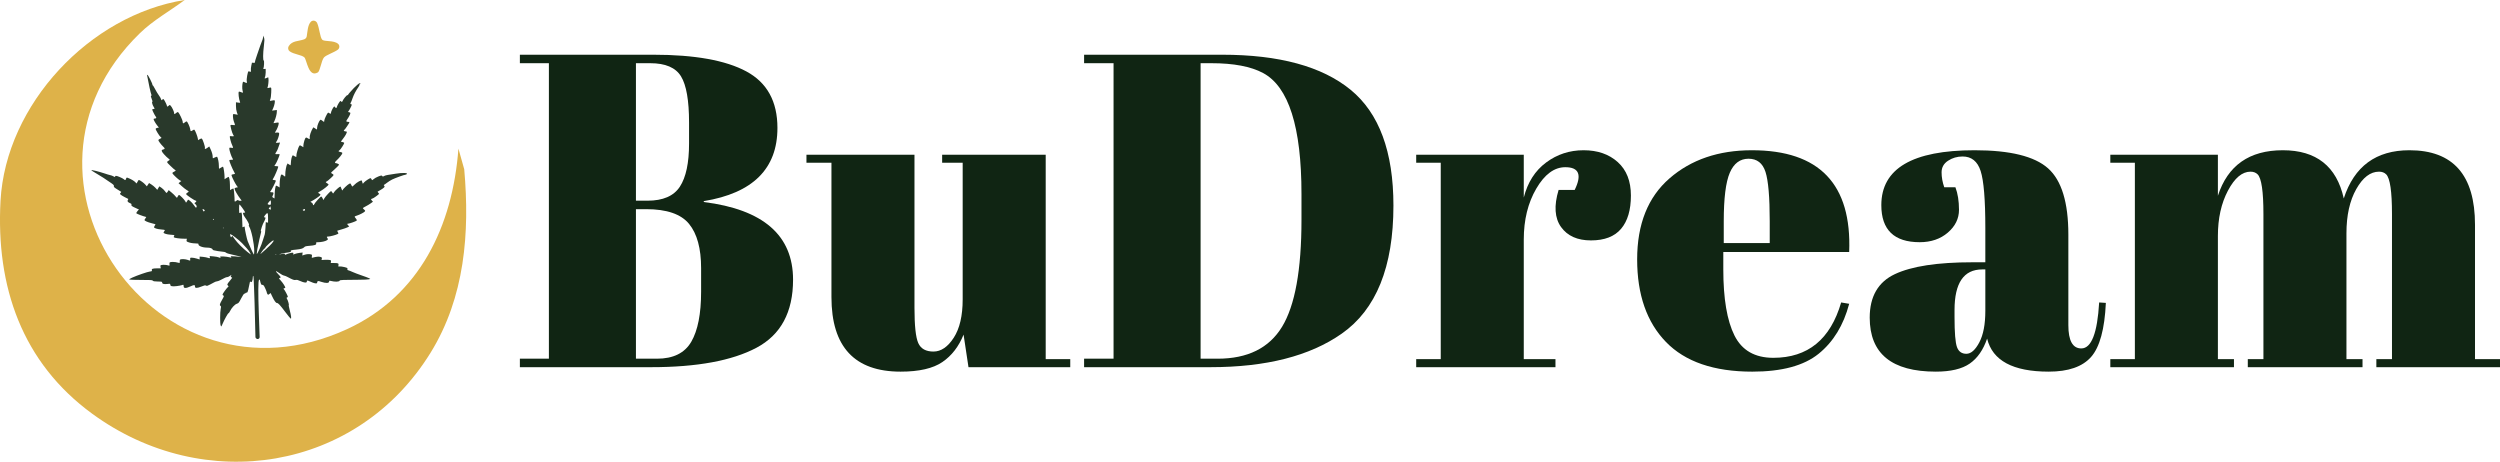
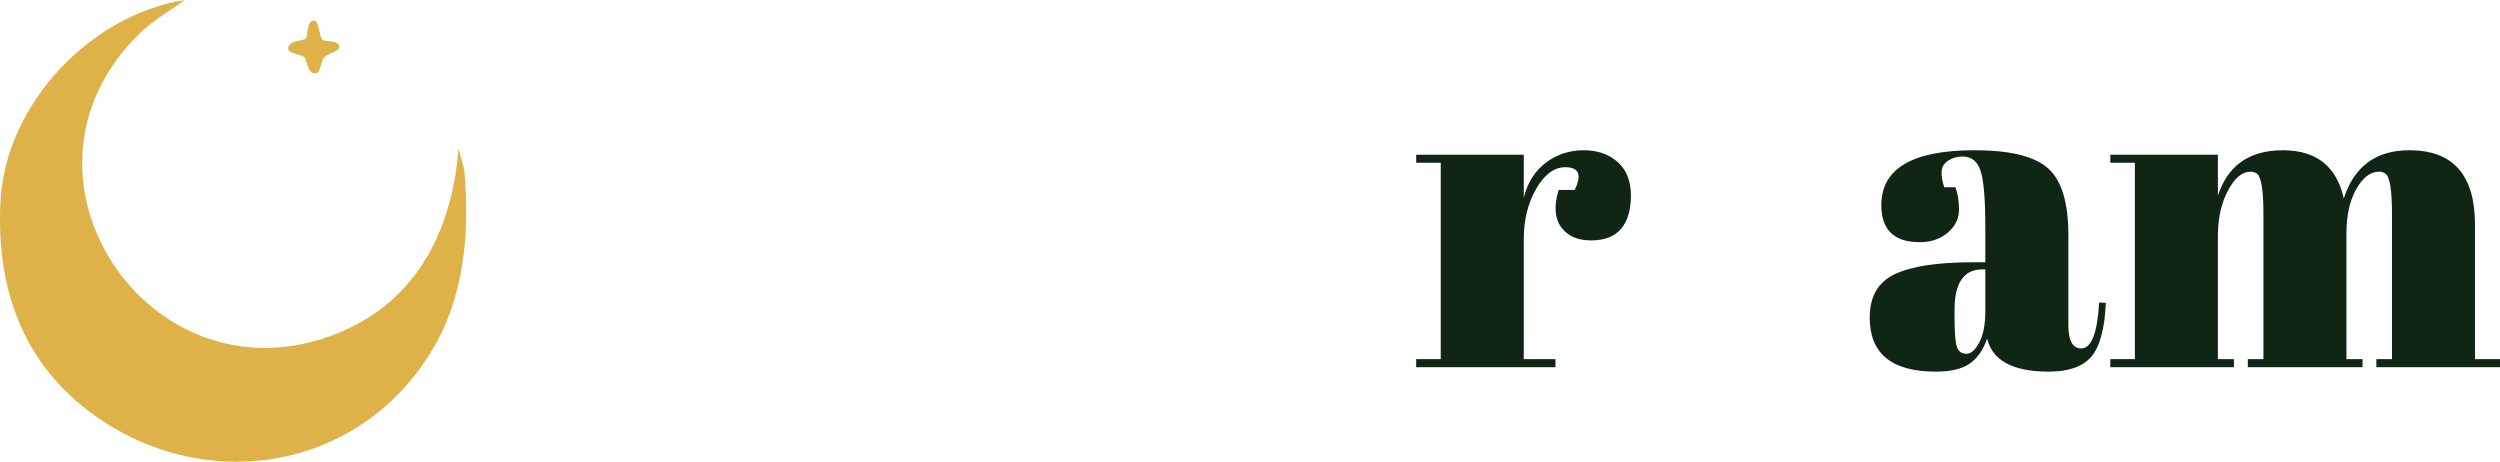
<svg xmlns="http://www.w3.org/2000/svg" id="Layer_1" data-name="Layer 1" viewBox="0 0 672.08 124.13">
  <defs>
    <style> .cls-1 { fill: #102513; } .cls-2 { fill: #29392b; } .cls-3 { fill: #deb249; } </style>
  </defs>
  <g id="Layer_1-2" data-name="Layer 1">
    <g>
      <path class="cls-3" d="M49.65,0c-3.98,2.97-8.45,5.42-12.04,8.92-40.16,39,4.57,103.12,55.72,79.55,19.53-9,28.36-27.73,29.91-48.51l1.56,5.54c1.52,17.1.14,34.42-9.01,49.26-19.72,31.99-60.95,38.41-90.98,16.48C5.91,97.45-1.12,77.04.14,53.99,1.57,28,24.19,4.03,49.65,0Z" />
      <path class="cls-3" d="M85.4,19.49c-2.47,1.43-2.92-3.42-3.57-4.06-.72-.7-2.82-.8-3.97-1.65-.43-.32-.52-.93-.24-1.38.93-1.5,2.6-1.27,4.16-1.83.35-.13.62-.43.68-.79.22-1.28.24-2.97,1.08-3.9.49-.55,1.39-.38,1.71.28.62,1.33.77,3.89,1.37,4.5s3.09.1,4.27,1.12c.5.43.43,1.24-.11,1.61-1.05.74-3.13,1.42-3.67,2.04-.74.84-1.02,3.68-1.7,4.07Z" />
-       <path class="cls-2" d="M69.04,91.08c-.21-.07-.36-.26-.37-.49-.03-.73-.07-2.42-.11-4.35-.05-2.5-.1-4.75-.13-4.98s-.09-1.91-.13-3.72c-.05-1.81-.14-3.32-.2-3.36-.06-.04-.12.03-.12.16-.05,1.14-.27,1.69-.58,1.43-.21-.17-.2-.19-.5,1.35-.26,1.33-.39,1.64-.64,1.55-.1-.04-.18-.02-.18.05s-.14.16-.31.2c-.24.06-.46.37-.95,1.32-.59,1.15-.68,1.26-1.16,1.42-.57.19-1.43,1.14-1.87,2.06-.13.27-.29.49-.37.49-.15,0-1.09,1.69-1.57,2.81-.38.88-.37.88-.54.43-.18-.47-.17-3.52.02-4.41.13-.59.12-.69-.08-.83-.27-.2-.2-.46.46-1.63.55-.98.57-1.05.3-1.15-.11-.04-.19-.15-.19-.25,0-.2,1.1-1.72,1.45-2.01.22-.18.22-.21.03-.37-.32-.27-.25-.45.51-1.34.39-.46.66-.84.61-.84-.06,0-.18-.05-.28-.11-.14-.09-.14-.17-.01-.41.16-.3.15-.29-.3.05-.25.19-.59.35-.76.35-.28,0-.58.13-1.89.83-.32.17-.72.31-.89.31-.18,0-.55.15-.83.32s-.71.4-.96.51c-.25.11-.55.25-.67.32-.15.09-.3.08-.46-.02-.2-.12-.42-.08-1.26.27-1.09.45-1.69.46-1.69.03,0-.55-.18-.56-1.2-.09-.64.3-1.13.44-1.4.42-.36-.03-.41-.09-.45-.46-.05-.47-.02-.46-.46-.29-.18.07-.81.18-1.4.26-1.24.15-1.74.04-1.74-.39,0-.26-.04-.27-.71-.19-.97.12-1.47,0-1.47-.35,0-.26-.06-.28-1.18-.3-.91-.02-1.21-.07-1.33-.23-.13-.18-.55-.2-3.14-.2-1.64,0-3.06-.05-3.15-.1-.11-.07.12-.23.7-.5,1.39-.63,4.14-1.58,4.8-1.66.56-.07.6-.1.53-.37-.09-.37.25-.48,1.53-.49h.87s-.07-.42-.07-.42c-.06-.39-.04-.42.38-.49.45-.08,1.26-.02,1.8.15.26.08.28.05.23-.34-.07-.52.07-.62.89-.62.56,0,.86.05,1.72.27.14.04.18-.06.15-.38-.02-.26.03-.48.13-.54.27-.17,1.4-.12,1.96.09.76.28.76.28.72-.17-.04-.4-.03-.41.47-.41.28,0,.86.11,1.29.24l.78.24v-.78l.9.08c.5.05,1.11.17,1.36.27q.59.25.5-.15l-.09-.34,1.06.09c.58.05,1.23.17,1.43.27.48.23.49.23.4-.06-.07-.23-.02-.24.92-.18.55.04,1.16.12,1.37.18s.46.12.56.12c.16,0,.16-.03.01-.21-.16-.19-.08-.2,1.04-.12.67.05,1.36.12,1.53.14.83.14-1-.37-2.25-.62-.84-.17-1.51-.38-1.64-.51-.12-.12-.36-.22-.54-.22s-.93-.09-1.67-.21c-1.08-.17-1.36-.26-1.41-.44-.08-.3-.68-.5-1.49-.5-1.29,0-2.47-.5-2.3-.95.05-.12-.16-.17-.8-.18-.86-.02-1.58-.16-2.16-.42-.24-.11-.29-.21-.23-.48l.07-.35-1.01-.02c-.98-.02-2.22-.19-2.47-.35-.07-.04-.07-.17,0-.31.07-.13.13-.26.13-.29s-.48-.08-1.06-.12c-.98-.06-1.88-.34-1.87-.58,0-.05.09-.2.19-.34.1-.14.19-.29.19-.33s-.46-.12-1.01-.16c-1.05-.08-1.92-.35-1.92-.6,0-.08.09-.28.21-.46.11-.17.19-.33.16-.35-.03-.02-.48-.14-1.01-.27-1.06-.26-1.92-.64-1.92-.86,0-.08.12-.29.27-.48.25-.32.26-.34.03-.38-.57-.11-2.4-.8-2.49-.94-.05-.09.07-.34.3-.6l.39-.45-.37-.14c-.2-.07-.68-.29-1.05-.49-.55-.29-.66-.4-.6-.61.06-.2,0-.29-.35-.43-.63-.26-.82-.53-.62-.86.09-.14.14-.27.12-.29-.02-.02-.43-.22-.91-.46-.48-.24-.99-.55-1.13-.68-.24-.23-.24-.25-.03-.48.12-.13.2-.26.17-.29s-.5-.32-1.04-.65c-.83-.51-.98-.65-.93-.88.05-.22-.08-.38-.67-.79-1.56-1.09-2.88-1.95-4.12-2.66-.71-.41-1.29-.79-1.29-.84,0-.14,2.1.38,3.52.86.63.22,1.35.43,1.6.48.25.05.63.19.86.33.23.13.42.2.42.15,0-.39.24-.39,1.15-.02.52.21,1.07.5,1.22.64.35.33.43.31.58-.13.12-.34.17-.36.45-.26.85.32,1.76.85,2.03,1.17.17.2.32.36.35.36.03,0,.15-.23.28-.5.17-.37.28-.48.43-.42.41.16,1.28.8,1.66,1.24l.39.45.3-.45.3-.44.63.39c.35.21.84.63,1.1.91l.47.53.28-.47.28-.47.58.39c.32.22.73.62.91.89.19.27.38.49.44.5.05,0,.2-.17.34-.38l.24-.39.78.65c.43.36.91.82,1.06,1.03.35.47.42.47.62,0,.09-.21.23-.38.32-.38.22,0,1.43,1.23,1.68,1.7l.2.38.24-.31c.13-.17.24-.35.24-.4.01-.38,1.05.5,1.68,1.43.24.35.47.64.52.64s.13-.12.17-.26c.06-.19-.01-.37-.26-.63l-.35-.36.27-.17c.31-.19.36-.49.09-.49s-2.45-1.47-2.55-1.7c-.05-.14.05-.28.3-.43.21-.12.38-.26.38-.31s-.24-.24-.54-.41-.92-.67-1.37-1.08l-.83-.76.37-.29.37-.29-.37-.18c-.4-.2-1.78-1.49-1.98-1.84-.1-.18-.02-.27.42-.5.5-.26.52-.29.29-.42-.14-.08-.72-.59-1.28-1.14-1.11-1.08-1.1-1.02-.32-1.51.17-.11.17-.14,0-.28-.67-.54-.88-.74-1.43-1.35-.67-.75-.76-1.1-.32-1.22.66-.18.67-.28.08-.86-.6-.59-1.26-1.48-1.26-1.71,0-.08.21-.24.47-.36.46-.22.46-.23.2-.41-.37-.26-1.47-2.06-1.39-2.27.04-.1.25-.21.47-.25l.4-.08-.44-.54c-.48-.6-.98-1.47-.98-1.72,0-.09.14-.16.31-.16.41,0,.53-.22.28-.5-.23-.25-.97-1.73-.97-1.93,0-.07.14-.13.32-.13.36,0,.39-.09.15-.45-.36-.53-.62-1.37-.46-1.47.11-.07.08-.28-.15-.82-.24-.58-.27-.75-.13-.83.13-.08.14-.16.02-.38-.14-.25-.77-3.11-.96-4.29-.04-.28-.11-.61-.15-.74-.04-.12,0-.22.07-.22.18,0,1.45,2.53,1.35,2.69-.04.07-.02.12.06.12s.36.46.65,1.02.74,1.32,1.02,1.69c.28.37.54.83.59,1.03.08.35.09.36.34.13.25-.22.26-.22.45.02.25.33.8,1.49.8,1.69,0,.23.17.2.48-.09.26-.24.27-.24.53.03.34.36.92,1.6.92,1.97,0,.37.07.36.54-.04.3-.25.42-.29.56-.18.29.24,1.2,2.16,1.2,2.54,0,.51.12.55.55.19.21-.18.44-.3.52-.28.23.08.88,1.52.95,2.1.07.61.16.65.67.29.28-.2.38-.22.49-.1.23.28.78,1.72.87,2.24l.08.51.43-.26c.32-.19.48-.22.6-.12.24.2.89,2.15.81,2.45-.11.4.09.4.65,0l.52-.38.32.67c.39.83.6,1.56.6,2.11,0,.23.03.41.07.41s.29-.11.57-.25c.34-.17.53-.21.58-.12.21.34.44,1.53.44,2.32,0,.47.03.86.07.86s.28-.14.54-.32c.34-.23.49-.28.55-.16.14.25.37,1.92.37,2.65v.65l.48-.32c.26-.18.51-.32.56-.32.22,0,.39.86.41,2.15l.02,1.42.44-.26c.31-.18.46-.21.52-.11.09.14.3,2.6.27,3.16-.02.35.12.36.51.05.26-.21.33-.22.56-.07.14.09.39.14.55.1l.28-.07-.35-.46c-.77-1-1.56-2.4-1.56-2.75,0-.12.17-.22.45-.28l.45-.08-.3-.4c-.35-.46-1.22-2.15-1.37-2.66-.09-.32-.07-.35.4-.43.28-.05.5-.11.5-.15s-.14-.3-.31-.6c-.38-.66-1.23-2.7-1.23-2.96,0-.14.14-.19.51-.19.57,0,.59-.02.32-.43-.28-.42-.83-2.11-.83-2.52,0-.33.02-.35.53-.28.51.07.52.06.43-.23-.05-.17-.17-.45-.26-.63-.19-.37-.57-1.78-.57-2.1,0-.18.08-.21.5-.15.64.09.7.02.39-.42-.26-.37-.8-2.39-.69-2.57.04-.06.33-.07.66-.02.66.09.65.15.22-.98-.12-.32-.22-.89-.23-1.28-.02-.77-.04-.75.83-.58l.46.09-.24-.68c-.15-.43-.24-1.05-.24-1.68v-1s.59.09.59.09c.55.08.59.07.5-.15-.32-.79-.52-2.58-.31-2.79.05-.05.3,0,.56.12.26.11.5.18.53.15.03-.03-.02-.3-.1-.61-.14-.53-.1-1.73.08-2.19.07-.19.12-.19.45-.02.6.31.76.26.61-.23-.14-.46.26-2.73.48-2.7.06,0,.24.06.4.1.26.08.28.05.22-.34-.04-.23.02-.8.11-1.25l.18-.83.42.04c.31.03.41,0,.36-.13-.03-.09.23-.98.58-1.96.35-.98.75-2.13.88-2.55.14-.42.34-.97.46-1.21.12-.25.25-.68.29-.96l.08-.51.17.54c.15.46.14.8-.04,2.3-.25,2.01-.26,3.87-.03,3.87.17,0,.08,1.86-.1,2.15-.07.12,0,.15.26.12l.36-.04v.97c-.02.53-.1,1.1-.18,1.26-.21.4-.12.45.41.23l.45-.19.07.4c.08.45-.08,1.93-.24,2.31-.09.22-.06.23.27.15.79-.21.76-.25.71,1.21-.03.76-.12,1.53-.23,1.78-.1.24-.16.46-.13.48.03.03.3,0,.6-.08.3-.07.61-.09.67-.05.19.12-.03,1.32-.37,2.07l-.31.69.64-.08.64-.09v.47c0,.6-.33,1.88-.65,2.5-.29.57-.3.63-.09.56.09-.03.4-.08.7-.12.51-.07.54-.06.54.24,0,.39-.44,1.53-.77,2-.14.19-.25.38-.25.42s.26.04.57,0q.58-.08.58.32c0,.45-.46,1.78-.72,2.08-.29.33-.2.41.39.34l.56-.06-.17.52c-.33,1.04-.58,1.64-.83,1.99-.4.57-.34.68.32.61.36-.04.58-.01.58.07,0,.28-.82,2.22-1.11,2.61-.17.22-.3.44-.3.48s.23.07.51.07c.37,0,.51.05.51.19,0,.29-1,2.63-1.29,3.04-.31.42-.28.47.25.51.25.02.4.1.4.21,0,.21-1.11,2.41-1.36,2.7-.27.31-.22.37.27.37.37,0,.45.05.45.26,0,.14-.09.43-.19.63-.18.35-.17.38.12.57.17.11.33.2.35.2s.04-.53.05-1.18c.02-1.14.22-2.27.41-2.27.05,0,.28.11.51.25l.41.25v-.85c0-1.08.23-2.41.45-2.59.12-.1.26-.05.55.19.21.18.42.32.46.32s.07-.25.06-.54c-.03-.78.28-2.51.48-2.71.09-.09.13-.21.08-.27-.05-.06.08.01.29.15s.44.29.51.33c.08.05.14-.2.15-.65.02-.73.2-1.6.41-1.92.09-.15.18-.13.51.1.45.32.64.27.56-.15-.06-.32.5-2.21.76-2.57.16-.22.19-.22.64.05l.47.28v-.45c0-.25.12-.83.26-1.29.28-.9.46-1.02.95-.65.38.29.6.24.51-.12-.12-.49.28-1.72.92-2.79.03-.05.25.05.48.22.23.18.46.32.5.32s.08-.23.08-.51c0-.51.52-1.79.83-2.05.12-.1.26-.05.55.19.48.4.54.4.54,0,0-.18.18-.68.4-1.12.56-1.11.6-1.15.92-.92.35.25.47.24.47-.03,0-.29.47-1.31.73-1.59.19-.22.21-.21.38.03.25.35.4.32.5-.1.1-.41.8-1.57.95-1.57.06,0,.14.06.19.13.12.2.29.15.38-.11.14-.43,1.11-1.62,1.29-1.58.1.02.18-.01.18-.08,0-.1.67-.89,1.53-1.8.18-.18.6-.58.94-.88.58-.5.85-.59.85-.27,0,.07-.07.09-.15.04-.09-.06-.11-.03-.06.06.05.08-.08.39-.28.69-.78,1.14-1.29,2.11-1.63,3.1-.19.56-.4,1.08-.46,1.14-.17.19-.12.45.08.45.11,0,.19.06.19.13,0,.2-.74,1.63-.89,1.72-.19.12-.03.32.26.32.14,0,.25.09.25.2,0,.26-.46,1.16-.85,1.69-.36.48-.3.67.22.67.21,0,.38.05.38.11,0,.19-1.25,2.03-1.42,2.09-.26.09,0,.36.33.36.17,0,.33.05.37.1.11.18-.38,1.1-.99,1.85-.33.4-.59.76-.59.79s.2.1.45.14c.25.05.45.15.45.22,0,.26-1,1.81-1.27,1.97-.4.24-.32.38.25.48.36.06.51.15.51.31,0,.25-.93,1.4-1.62,2.01-.43.39-.48.68-.1.68.25,0,.83.28.83.4s-.73.87-1.6,1.63c-.58.51-.62.57-.4.7.71.44.72.39-.23,1.29-.49.46-1,.87-1.12.91-.32.1-.28.22.16.48.21.12.38.28.38.34,0,.19-1.28,1.24-2.06,1.68-.41.24-.75.46-.75.5,0,.04.14.15.32.25.36.19.37.24.16.52-.17.22-1.55,1.16-2.18,1.48l-.39.2.34.21c.19.11.34.31.34.43,0,.38.22.37.38,0,.17-.41,1.67-2.06,1.87-2.06.07,0,.24.22.36.48l.23.48.23-.45c.13-.25.59-.81,1.03-1.26.84-.86.81-.86,1.21-.2.12.2.17.17.4-.23.25-.42,1.47-1.5,1.69-1.5.05,0,.16.23.25.51.14.46.4.71.4.38,0-.19,1.26-1.39,1.69-1.61.35-.18.36-.17.57.27.12.25.25.45.3.45s.25-.18.46-.4c.72-.76,2.1-1.51,2.1-1.14,0,.06.06.27.13.46l.13.34.31-.36c.17-.2.64-.56,1.04-.8.7-.42.74-.43.9-.2.09.13.19.29.21.36s.22-.05.45-.26c.22-.21.8-.53,1.27-.71.79-.3.88-.31,1.03-.12.15.19.19.19.51,0,.19-.11.64-.25.99-.29s1.33-.2,2.17-.34c1.75-.29,3.29-.24,2.95.1-.1.1-.27.18-.37.18-.31,0-2.77.89-3.58,1.29-.41.2-1.03.6-1.38.87-.35.28-.7.52-.78.55-.12.04-.11.11.02.27.15.18.15.25-.06.47-.13.14-.55.44-.94.66-.39.22-.74.42-.76.44-.03.02.04.15.16.28s.21.27.21.32c0,.12-1.55,1.24-1.72,1.24-.08,0-.22.06-.32.12-.16.1-.14.17.11.43l.3.32-.62.45c-.34.25-.95.61-1.35.81-.4.2-.73.4-.74.46s.15.24.34.4c.31.26.33.32.17.52-.21.25-1.38.86-2.11,1.09-.74.24-.74.23-.32.74.3.37.35.5.23.62-.2.19-1.94.81-2.27.81s-.31.11.02.46l.27.29-.49.25c-.27.14-.98.38-1.58.55-.6.17-1.11.32-1.14.34-.03.02.04.2.15.4.21.35.2.37-.07.51-.45.24-2.03.66-2.49.66s-.5.08-.22.47c.18.26.17.29-.16.53-.39.28-1.55.53-2.4.53-.49,0-.53.02-.48.3.08.4-.35.55-1.85.67-.94.08-1.16.14-1.38.38-.29.33-.9.51-2.11.63-1.29.12-1.56.2-1.49.39.1.25.02.28-1.44.49-.72.11-1.4.26-1.52.34-.19.12-.19.13.03.06.14-.04.5-.11.8-.15.45-.06.55-.04.55.14,0,.16.05.18.22.08.43-.25,1.8-.6,1.96-.51.09.05.12.19.08.3-.09.25-.1.25.45.02.24-.1.8-.22,1.25-.28l.81-.09-.06.4c-.03.22-.05.4-.03.4.02,0,.27-.09.57-.19.57-.2,1.26-.24,1.77-.11.26.07.29.14.23.52-.07.41-.05.44.21.36.94-.27,1.66-.34,2.09-.2.4.13.44.18.37.49l-.08.34.83-.05c.46-.03,1.04-.01,1.3.03.43.08.46.12.41.46l-.06.37h.91c1.1,0,1.28.09,1.17.6-.08.36-.07.38.31.32.22-.03.79.05,1.28.17.8.21.88.26.82.51-.06.22,0,.3.28.37.19.05.7.25,1.13.45s1.5.6,2.37.9c.88.3,1.77.63,1.98.74l.38.2-.32.12c-.17.06-1.44.12-2.81.12-4.11.01-5.03.05-5.09.22-.12.36-1.27.39-2.47.08-.29-.08-.35-.05-.38.21-.06.43-.83.46-2.07.06-1.07-.34-.98-.36-1.18.29-.08.25-.79.11-1.78-.35-.84-.39-.96-.39-.96,0,0,.37-.76.3-1.72-.15-.64-.3-.92-.37-1.27-.31-.45.08-.71-.01-2.28-.84-.26-.14-.58-.27-.7-.29-.41-.08-.86-.31-1.5-.77-.96-.69-1.11-.55-.28.28.4.41.73.8.73.88s-.12.17-.28.21c-.26.07-.25.1.23.62.67.73,1.37,1.85,1.27,2.01-.05.07-.17.13-.27.13-.21,0-.25.2-.06.32.16.1,1.03,1.74,1.03,1.94,0,.08-.09.18-.21.23-.18.07-.18.11-.02.37.25.38.6,1.61.48,1.65-.06.02.07.67.27,1.44.37,1.41.47,2.23.26,2.23-.06,0-.69-.76-1.39-1.69-1.55-2.06-1.98-2.52-2.32-2.52-.3,0-.73-.61-1.33-1.88l-.37-.8-.34.26c-.32.25-.34.25-.5.04-.09-.12-.16-.28-.16-.34,0-.26-.69-1.83-.88-2.01-.11-.11-.3-.18-.42-.15-.21.04-.35-.25-.55-1.16-.07-.31-.1-.33-.27-.17-.23.23-.25,3.54-.06,8.83.06,1.68.16,4.44.23,6.52.01.37-.35.64-.7.53h0ZM67.2,67.92c-.14-.28-.53-.8-.86-1.17-.34-.37-.89-.98-1.24-1.35-.35-.38-1.21-1.12-1.92-1.65-1.3-.98-1.52-1.02-1.22-.24.13.34.14.35.31.12.1-.13.2-.21.23-.18s.32.44.64.89c.66.92,2.16,2.44,3.42,3.43.45.36.84.65.86.65s-.07-.23-.22-.5ZM68.35,67.5c0-1.98-.77-5.65-1.36-6.59-.12-.2-.15-.35-.06-.45.12-.15-.41-1.15-1.14-2.13-.18-.25-.37-.61-.42-.8-.08-.31-.05-.35.25-.35.18,0,.31-.05.29-.11-.15-.37-1.45-2.17-1.54-2.11-.06.03-.1.58-.1,1.22,0,.87.04,1.14.16,1.09.6-.25.56-.32.66,1.34.05.86.09,1.79.08,2.06-.02.45,0,.48.23.35.36-.19.4-.18.4.22s.58,3.05.78,3.58c.42,1.11,1.57,3.6,1.66,3.6.06,0,.11-.42.11-.93ZM74.26,68.34c-.09-.04-.2-.03-.25.01s.03.07.17.07c.15,0,.18-.04.08-.08ZM69.75,66.99c.34-.72.77-1.86.96-2.52.19-.67.4-1.3.45-1.41.06-.11.14-.9.2-1.77l.09-1.57.61.15v-1.28c0-1.47-.11-1.59-.75-.81-.39.48-.41.68-.06.68.14,0,.17.07.11.22-.05.12-.12.34-.16.48-.04.14-.14.34-.22.45-.3.38-1,2.48-.85,2.53.08.03.12.09.09.14-.07.12-.93,3.99-1.02,4.61-.03.25-.1.66-.14.93-.04.26-.04.48,0,.48s.35-.59.69-1.31ZM71.67,66.83c1.2-1.05,2.04-2.03,1.87-2.2s-2.25,1.72-2.25,2.02c0,.06-.06.11-.12.11s-.35.31-.64.7c-.52.7-.67,1-.34.69.1-.09.77-.69,1.49-1.32ZM60,61.11c-.03-.09-.06-.02-.06.16s.03.25.06.16c.04-.09.04-.23,0-.32ZM57.49,58.97c0-.07-.06-.13-.13-.13s-.13.06-.13.13.06.13.13.13.13-.06.13-.13ZM55.06,56.56c0-.11-.52-.43-.59-.36-.03.03.01.21.1.39.12.26.19.3.32.19.09-.08.17-.18.17-.22ZM81.9,56.62s.04-.15.08-.27c.07-.18.03-.2-.22-.12-.39.12-.41.14-.31.31.08.13.45.2.45.08ZM72.76,55.82c-.08-.43-.11-.45-.2-.21-.06.15-.17.32-.26.37-.11.06-.06.15.15.26.39.21.42.17.31-.42ZM72.83,54.43c0-.31-.04-.57-.08-.57-.13,0-.81.82-.81.98,0,.14.59.29.8.2.05-.02.1-.3.1-.61Z" />
    </g>
    <g>
-       <path class="cls-1" d="M139.76,14.71h35.88c11.12,0,19.46,1.5,25.02,4.5,5.56,3,8.34,8.06,8.34,15.18,0,10.96-6.6,17.52-19.8,19.68v.24c16,2,24,8.96,24,20.88,0,8.72-3.28,14.82-9.84,18.3-6.56,3.48-16,5.22-28.32,5.22h-35.28v-2.28h7.8V16.99h-7.8v-2.28ZM170.96,16.99v36.96h3.12c4.16,0,7.06-1.26,8.7-3.78,1.64-2.52,2.46-6.38,2.46-11.58v-5.64c0-5.92-.72-10.06-2.16-12.42-1.44-2.36-4.2-3.54-8.28-3.54h-3.84ZM170.96,56.23v40.2h5.64c4.4,0,7.48-1.52,9.24-4.56,1.76-3.04,2.64-7.52,2.64-13.44v-6.36c0-5.28-1.08-9.24-3.24-11.88s-6-3.96-11.52-3.96h-2.76Z" />
-       <path class="cls-1" d="M287.72,98.71h-27.36l-1.32-8.76c-1.28,3.2-3.18,5.66-5.7,7.38-2.52,1.72-6.26,2.58-11.22,2.58-12.4,0-18.6-6.68-18.6-20.04v-36.12h-6.72v-2.16h29.04v41.16c0,4.8.34,7.96,1.02,9.48.68,1.52,2.04,2.28,4.08,2.28s3.86-1.24,5.46-3.72c1.6-2.48,2.4-5.92,2.4-10.32v-36.72h-5.52v-2.16h27.84v54.96h6.6v2.16Z" />
-       <path class="cls-1" d="M374.6,55.27c0,16.48-4.64,27.96-13.92,34.44-8.56,6-20.32,9-35.28,9h-33.96v-2.28h7.92V16.99h-7.92v-2.28h37.08c15.36,0,26.88,3.14,34.56,9.42,7.68,6.28,11.52,16.66,11.52,31.14ZM322.76,96.43h4.56c8.08,0,13.86-2.86,17.34-8.58,3.48-5.72,5.22-15.3,5.22-28.74v-6.96c0-18-3.44-28.84-10.32-32.52-3.28-1.76-7.92-2.64-13.92-2.64h-2.88v79.44Z" />
      <path class="cls-1" d="M420.8,44.95c-2.96,0-5.56,1.92-7.8,5.76-2.24,3.84-3.36,8.4-3.36,13.68v32.16h8.52v2.16h-37.44v-2.16h6.6v-52.8h-6.6v-2.16h28.92v11.52c1.04-4.08,3.04-7.22,6-9.42,2.96-2.2,6.32-3.3,10.08-3.3s6.82,1.06,9.18,3.18c2.36,2.12,3.54,5.12,3.54,9s-.88,6.86-2.64,8.94c-1.76,2.08-4.46,3.12-8.1,3.12s-6.32-1.2-8.04-3.6c-1.72-2.4-1.94-5.72-.66-9.96h4.32c2-4.08,1.16-6.12-2.52-6.12Z" />
-       <path class="cls-1" d="M447.86,91.93c-5.16-5.32-7.74-12.72-7.74-22.2s2.9-16.74,8.7-21.78c5.8-5.04,13.18-7.56,22.14-7.56,18.16,0,26.88,9.12,26.16,27.36h-33.84v4.68c0,7.84,1,13.76,3,17.76,2,4,5.48,6,10.44,6,9.28,0,15.36-4.96,18.24-14.88l2.16.36c-1.52,5.76-4.26,10.24-8.22,13.44-3.96,3.2-9.9,4.8-17.82,4.8-10.32,0-18.06-2.66-23.22-7.98ZM463.4,65.35h12.36v-5.88c0-6.48-.38-10.9-1.14-13.26-.76-2.36-2.28-3.54-4.56-3.54s-3.96,1.26-5.04,3.78c-1.08,2.52-1.62,6.86-1.62,13.02v5.88Z" />
      <path class="cls-1" d="M530.24,70.51h3.48v-9.24c0-7.6-.42-12.7-1.26-15.3-.84-2.6-2.46-3.9-4.86-3.9-1.44,0-2.74.38-3.9,1.14-1.16.76-1.74,1.8-1.74,3.12s.24,2.66.72,4.02h3c.64,1.68.96,3.7.96,6.06s-1,4.4-3,6.12c-2,1.72-4.52,2.58-7.56,2.58-6.88,0-10.32-3.32-10.32-9.96,0-9.84,8.36-14.76,25.08-14.76,9.52,0,16.1,1.62,19.74,4.86,3.64,3.24,5.46,9.18,5.46,17.82v24.36c0,4.16,1.16,6.24,3.48,6.24,2.72,0,4.32-4.12,4.8-12.36l1.8.12c-.32,7.04-1.64,11.88-3.96,14.52-2.32,2.64-6.12,3.96-11.4,3.96-9.6,0-15.12-2.96-16.56-8.88-1.04,3.04-2.6,5.28-4.68,6.72-2.08,1.44-5.12,2.16-9.12,2.16-11.84,0-17.76-4.84-17.76-14.52,0-5.68,2.26-9.58,6.78-11.7,4.52-2.12,11.46-3.18,20.82-3.18ZM526.1,93.31c.44,1.2,1.28,1.8,2.52,1.8s2.4-1.02,3.48-3.06,1.62-4.86,1.62-8.46v-11.16h-.84c-4.96,0-7.44,3.64-7.44,10.92v1.92c0,4.16.22,6.84.66,8.04Z" />
      <path class="cls-1" d="M567.32,41.59h28.92v11.04c2.64-8.16,8.46-12.24,17.46-12.24s14.46,4.32,16.38,12.96c2.8-8.64,8.68-12.96,17.64-12.96,11.76,0,17.64,6.68,17.64,20.04v36.12h6.72v2.16h-33.24v-2.16h4.2v-39c0-6.08-.52-9.64-1.56-10.68-.48-.48-1.12-.72-1.92-.72-2.32,0-4.36,1.56-6.12,4.68-1.76,3.12-2.64,7.08-2.64,11.88v33.84h4.32v2.16h-30.84v-2.16h4.2v-39c0-6.08-.52-9.64-1.56-10.68-.48-.48-1.12-.72-1.92-.72-2.24,0-4.26,1.7-6.06,5.1-1.8,3.4-2.7,7.46-2.7,12.18v33.12h4.32v2.16h-33.24v-2.16h6.6v-52.8h-6.6v-2.16Z" />
    </g>
  </g>
</svg>